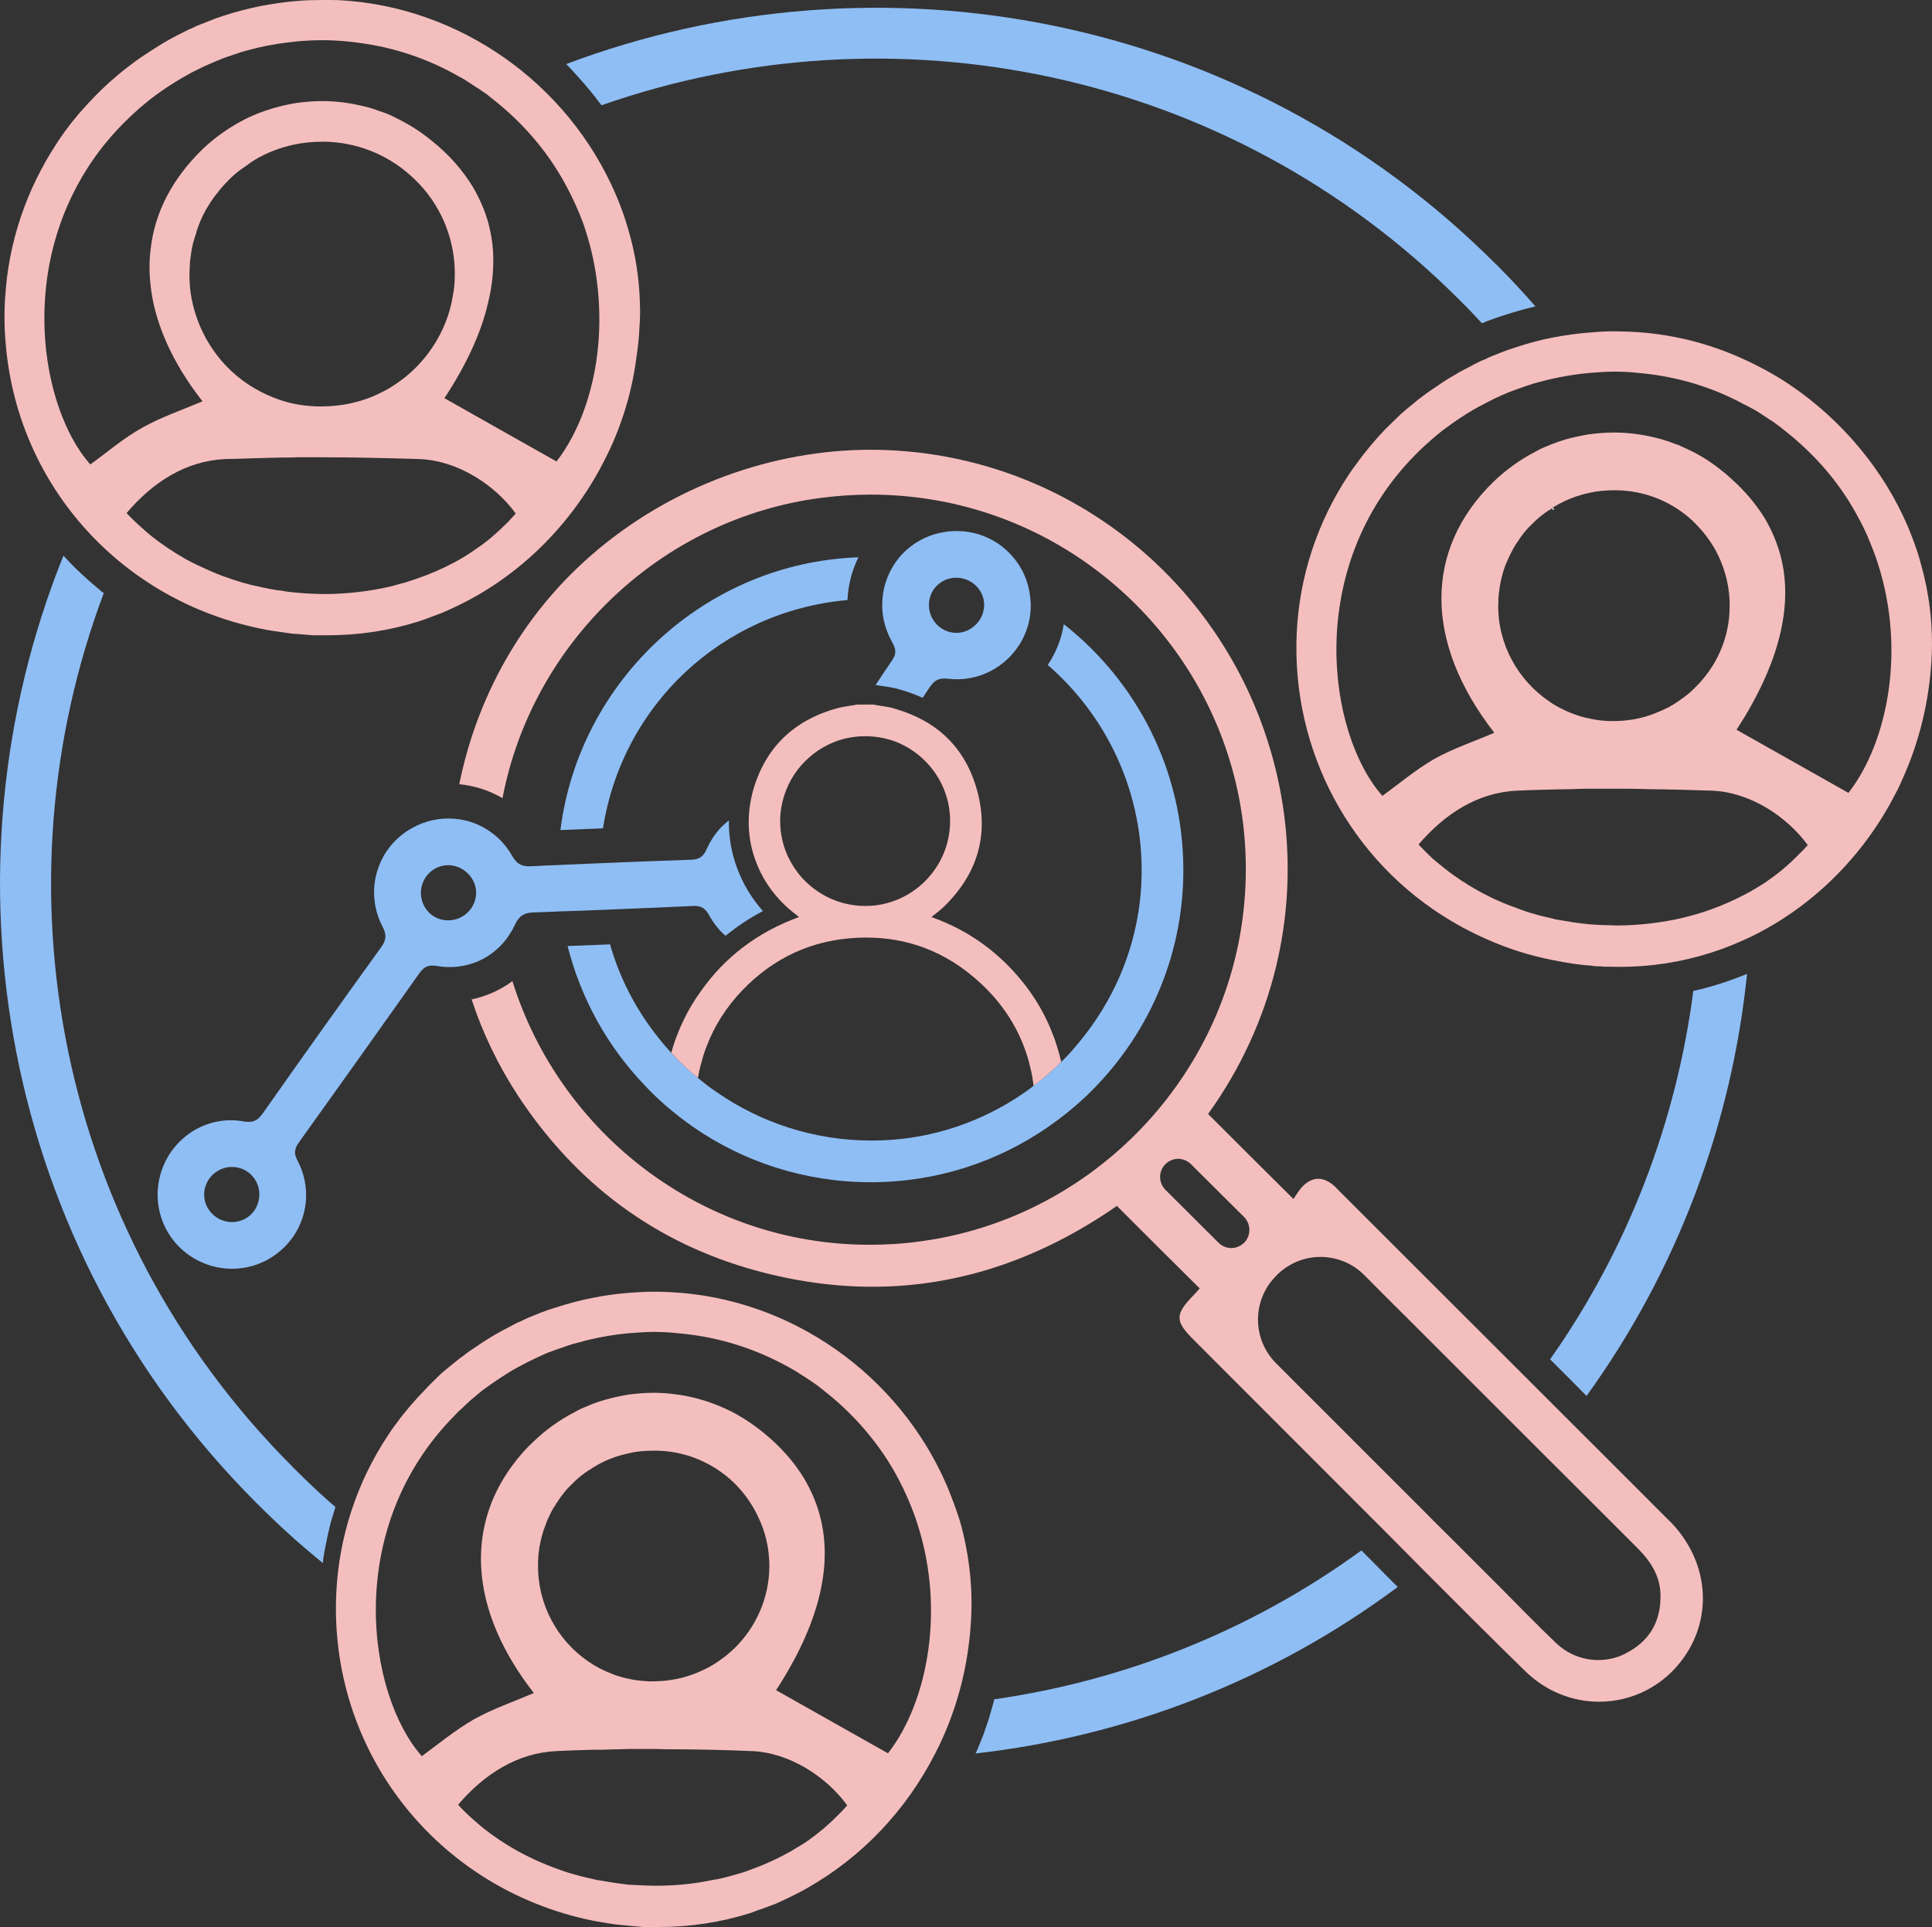
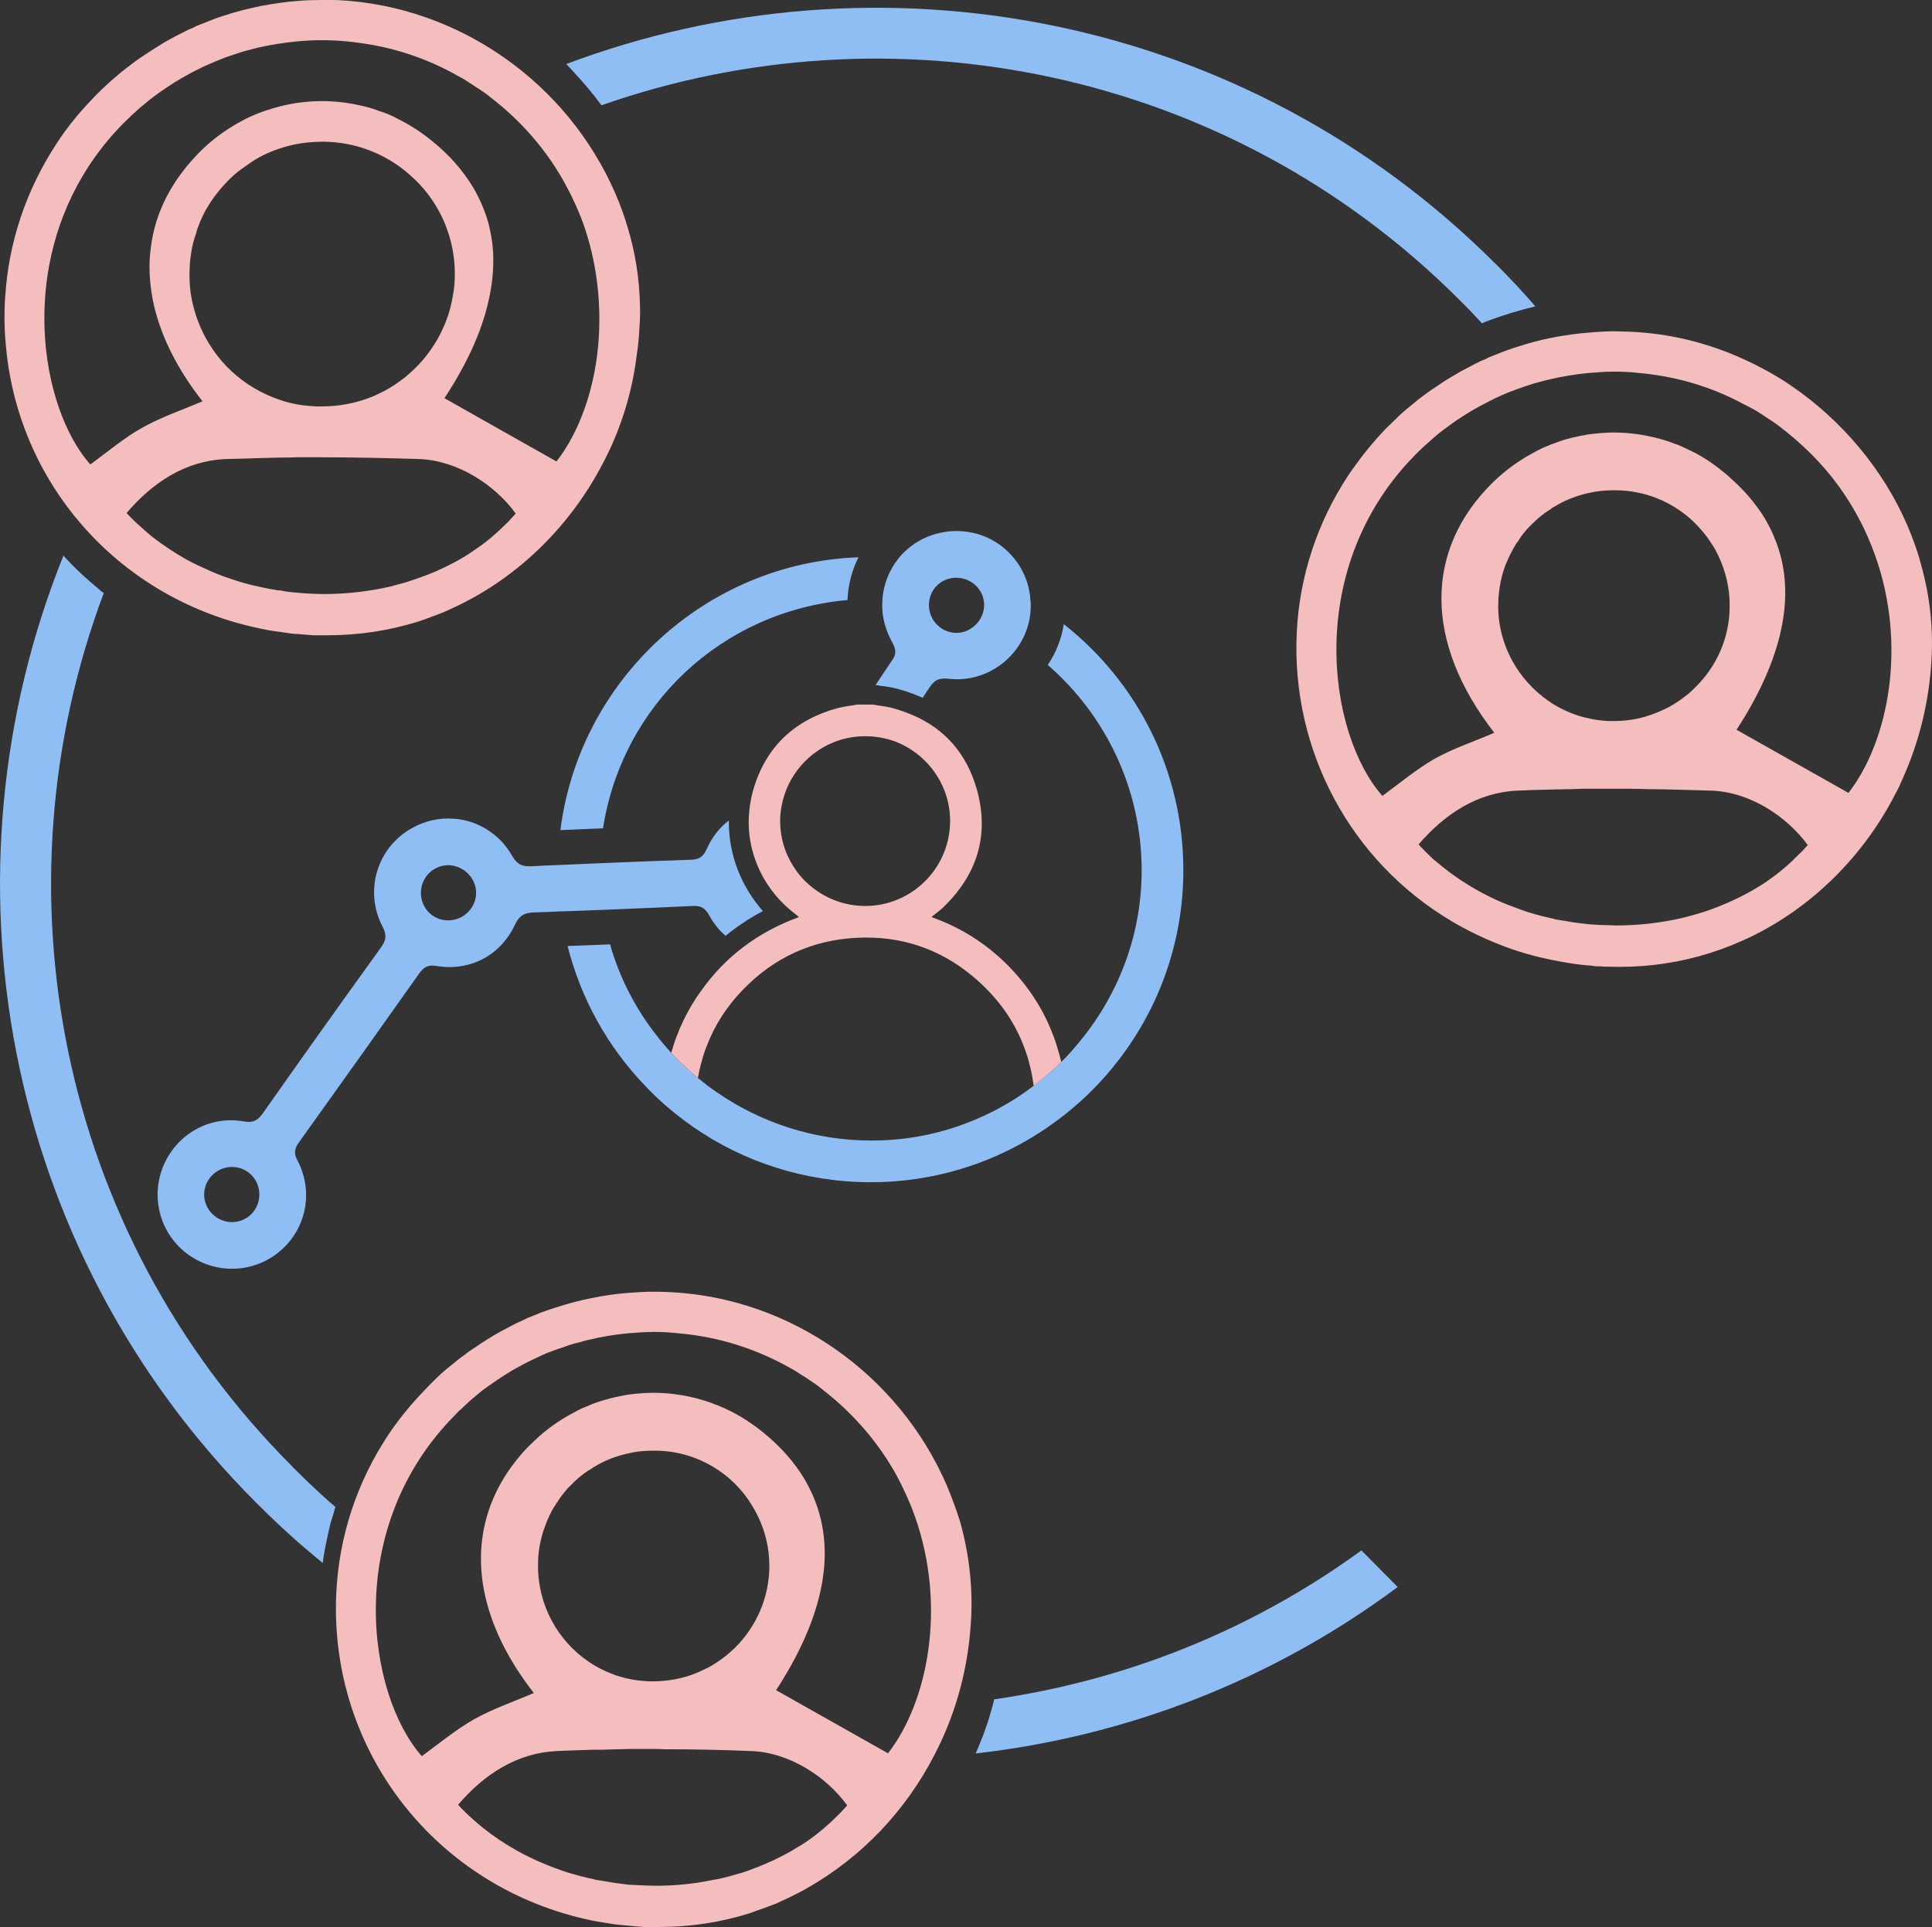
<svg xmlns="http://www.w3.org/2000/svg" id="Layer_2" data-name="Layer 2" viewBox="0 0 128.8 128.5">
  <rect x="0" y="0" width="128.8" height="128.5" fill="#333333" stroke="none" />
  <defs>
    <style>
      .cls-1 {
        fill: #fff;
      }

      .cls-2 {
        fill: #f5bebe;
      }

      .cls-3 {
        fill: #8fbef5;
      }
    </style>
  </defs>
  <g id="Layer_1-2" data-name="Layer 1">
    <g>
      <g>
        <g>
          <path class="cls-2" d="M42.66,20.24c-.04-1.7-.31-3.38-.79-4.99h0c-.22-.76-.49-1.52-.83-2.31C37.83,5.5,30.59.43,22.6.01c-.37-.01-.71-.01-1.07-.01-.55,0-1.11.01-1.66.06-.82.06-1.67.19-2.49.34-.84.18-1.63.37-2.41.63l-.13.04c-.25.09-.54.18-.79.29l-.21.08c-.16.06-.33.14-.51.2l-.25.1c-.16.08-.31.17-.46.21-.27.14-.57.29-.87.44-.28.14-.57.31-.85.47-.42.26-.85.53-1.27.81-.42.27-.82.57-1.19.86-.42.32-.79.65-1.15.96-.36.33-.72.67-1.06,1.03-.7.72-1.35,1.48-1.91,2.25-.2.29-.38.53-.54.79C1.75,12.65.57,16.16.35,19.77c-.02.12-.02.18-.02.24-.06,1.12-.03,2.17.08,3.24.91,9.27,7.73,16.78,16.98,18.67.48.11.94.17,1.45.24.36.06.72.11,1.06.12l.96.08h.32c.21,0,.45,0,.66,0,2.08,0,4.11-.31,6.06-.92.25-.09.54-.18.81-.29.3-.12.61-.22.91-.35.3-.14.61-.27.89-.41,4.12-1.98,7.57-5.39,9.72-9.57.15-.29.3-.59.45-.91.91-1.98,1.51-4.09,1.77-6.25.09-.57.15-1.15.18-1.85.05-.58.05-1.11.03-1.58ZM34.08,34.57c-.09.12-.19.22-.3.32-.63.63-1.28,1.2-2.01,1.69-.24.17-.48.33-.73.49-.24.15-.51.3-.77.44-.77.41-1.59.77-2.44,1.06-.29.1-.56.19-.85.28-.29.07-.59.16-.87.24-1.46.34-2.99.52-4.51.52-.15,0-.33-.01-.48-.01-.44-.02-.88-.03-1.31-.08-.39-.03-.76-.07-1.12-.15-.09,0-.19,0-.28-.03-.27-.04-.54-.09-.81-.15-.15-.03-.31-.06-.45-.1-.32-.06-.65-.15-.98-.24-.43-.13-.87-.28-1.3-.43-.57-.21-1.13-.47-1.67-.72-.28-.13-.55-.27-.82-.42-.79-.45-1.55-.95-2.27-1.52-.24-.19-.46-.39-.69-.6-.34-.3-.67-.61-.98-.95,1.74-2.05,3.92-3.47,6.56-3.6.74-.01,1.44-.04,2.15-.06.53-.01,1.03-.03,1.54-.04.37,0,.73,0,1.12-.02h1.37c2.27,0,4.54.05,6.81.12,2.52.11,4.99,1.7,6.39,3.63-.09.12-.2.22-.3.33ZM12.71,19.54c-.06-.47-.08-.89-.08-1.33l.02-.39c0-.37.06-.67.1-.99.06-.43.18-.88.33-1.28.01-.09.06-.25.12-.4.16-.45.34-.82.52-1.15.08-.14.17-.27.25-.41.02-.04.09-.14.15-.23.18-.27.38-.51.57-.75.42-.49.85-.93,1.33-1.28l.72-.51c.09-.06.18-.11.26-.17.72-.43,1.6-.79,2.56-1,.59-.13,1.25-.2,1.95-.2h.11c2.1.03,4.1.8,5.68,2.19.91.79,1.63,1.73,2.14,2.78.19.38.36.82.51,1.31.26.86.38,1.75.37,2.61,0,.51-.05.99-.14,1.43-.28,1.75-1.17,3.47-2.5,4.78-.2.19-.41.39-.63.57-.51.4-.97.71-1.43.95-.23.11-.48.24-.73.35-1.11.46-2.26.68-3.48.68h-.29c-.65-.03-1.13-.09-1.58-.19-.43-.09-.88-.23-1.3-.4-.59-.23-1.19-.54-1.74-.91-2.05-1.38-3.42-3.59-3.79-6.06ZM39.93,22.33c-.18,3.4-1.27,6.44-2.83,8.44-2.51-1.41-4.99-2.82-7.47-4.22,1.47-2.24,2.45-4.36,2.91-6.37.29-1.18.39-2.33.33-3.42-.04-.64-.15-1.25-.3-1.84-.22-.83-.58-1.65-1.03-2.43-.68-1.12-1.59-2.18-2.79-3.13-.66-.54-1.37-1-2.12-1.38-.28-.15-.58-.3-.89-.42-.15-.06-.3-.1-.47-.16-.44-.18-.92-.3-1.4-.4-.79-.17-1.6-.26-2.4-.26-.57,0-1.11.05-1.66.12-.54.08-1.06.2-1.57.35-.35.1-.71.22-1.04.35-.02.02-.03.02-.05.02-.32.13-.65.28-.97.45-.98.52-1.92,1.18-2.74,1.98-1.97,1.94-3.11,4.15-3.39,6.54-.15,1.1-.09,2.25.13,3.43.44,2.21,1.54,4.51,3.32,6.78-1.36.58-2.73,1.04-4,1.75-1.23.68-2.32,1.62-3.48,2.46-1.67-1.88-2.91-5.24-3.05-9.03-.04-1.2.02-2.42.21-3.67.54-3.48,2.08-7.06,5.06-10.06.35-.35.7-.68,1.05-.99.25-.21.49-.4.74-.61.87-.67,1.78-1.25,2.72-1.76.28-.14.57-.29.84-.42.27-.12.55-.24.83-.36.36-.15.7-.28,1.08-.4.34-.12.7-.24,1.07-.33.2-.06.39-.1.58-.15.88-.21,1.77-.34,2.66-.43.55-.05,1.11-.08,1.66-.08s1.1.03,1.65.08c.29.03.56.06.83.1,2.31.3,4.58,1.05,6.68,2.26.26.13.49.28.73.44.12.08.24.15.36.24.26.15.48.32.72.48.46.36.91.72,1.36,1.12,1.73,1.55,3.04,3.27,4,5.09.43.81.79,1.61,1.09,2.43.43,1.24.73,2.5.89,3.73.17,1.26.21,2.48.15,3.68Z" />
          <g>
            <g>
              <g>
                <path class="cls-1" d="M103.29,33.99v.02s.05-.04.08-.06c-.03.01-.06.03-.08.04Z" />
-                 <path class="cls-1" d="M103.46,33.89c-.06.04-.12.07-.16.12h0s.1-.07.16-.12Z" />
              </g>
              <g>
-                 <path class="cls-1" d="M103.29,33.99v.02s.05-.04.08-.06c-.03.01-.06.03-.08.04ZM103.52,33.84s-.05.03-.06.05l.06.1h.1l-.1-.15ZM103.29,33.99v.02s.05-.04.08-.06c-.03.01-.06.03-.08.04ZM103.52,33.84s-.05.03-.06.05l.06.1h.1l-.1-.15ZM103.29,33.99v.02s.05-.04.08-.06c-.03.01-.06.03-.08.04ZM103.52,33.84s-.05.03-.06.05l.06.1h.1l-.1-.15ZM103.29,33.99v.02s.05-.04.08-.06c-.03.01-.06.03-.08.04ZM103.52,33.84s-.05.03-.06.05l.06.1h.1l-.1-.15ZM103.29,33.99v.02s.05-.04.08-.06c-.03.01-.06.03-.08.04ZM103.52,33.84s-.05.03-.06.05l.06.1h.1l-.1-.15ZM103.29,33.99v.02s.05-.04.08-.06c-.03.01-.06.03-.08.04ZM103.52,33.84s-.05.03-.06.05l.06.1h.1l-.1-.15ZM103.29,33.99v.02s.05-.04.08-.06c-.03.01-.06.03-.08.04ZM103.52,33.84s-.05.03-.06.05l.06.1h.1l-.1-.15ZM103.52,33.84s-.05.03-.06.05l.06.1h.1l-.1-.15ZM103.29,33.99v.02s.05-.04.08-.06c-.03.01-.06.03-.08.04ZM103.29,33.99v.02s.05-.04.08-.06c-.03.01-.06.03-.08.04ZM103.52,33.84s-.05.03-.06.05l.06.1h.1l-.1-.15ZM103.52,33.84s-.05.03-.06.05l.06.1h.1l-.1-.15ZM103.29,33.99v.02s.05-.04.08-.06c-.03.01-.06.03-.08.04ZM103.52,33.84s-.05.03-.06.05l.06.1h.1l-.1-.15ZM103.29,33.99v.02s.05-.04.08-.06c-.03.01-.06.03-.08.04ZM103.29,33.99v.02s.05-.04.08-.06c-.03.01-.06.03-.08.04ZM103.52,33.84s-.05.03-.06.05l.06.1h.1l-.1-.15ZM103.52,33.84s-.05.03-.06.05l.06.1h.1l-.1-.15ZM103.29,33.99v.02s.05-.04.08-.06c-.03.01-.06.03-.08.04ZM103.29,33.99v.02s.05-.04.08-.06c-.03.01-.06.03-.08.04ZM103.52,33.84s-.05.03-.06.05l.06.1h.1l-.1-.15ZM103.29,33.99v.02s.05-.04.08-.06c-.03.01-.06.03-.08.04ZM103.52,33.84s-.05.03-.06.05l.06.1h.1l-.1-.15ZM103.29,33.99v.02s.05-.04.08-.06c-.03.01-.06.03-.08.04ZM103.52,33.84s-.05.03-.06.05l.06.1h.1l-.1-.15ZM103.29,33.99v.02s.05-.04.08-.06c-.03.01-.06.03-.08.04ZM103.52,33.84s-.05.03-.06.05l.06.1h.1l-.1-.15ZM103.29,33.99v.02s.05-.04.08-.06c-.03.01-.06.03-.08.04ZM103.52,33.84s-.05.03-.06.05l.06.1h.1l-.1-.15ZM103.29,33.99v.02s.05-.04.08-.06c-.03.01-.06.03-.08.04ZM103.52,33.84s-.05.03-.06.05l.06.1h.1l-.1-.15Z" />
                <path class="cls-2" d="M127.99,37.36v-.03c-.22-.74-.49-1.49-.83-2.29-1.6-3.72-4.39-7.06-7.85-9.39-.93-.63-1.97-1.2-3.11-1.72-2.4-1.09-4.91-1.69-7.48-1.81-.32,0-.7-.03-1.07-.03-.54,0-1.09.03-1.63.08-.85.06-1.68.18-2.52.34-.78.15-1.57.36-2.39.63-.33.1-.62.21-.95.33-.3.12-.61.24-.93.37-.12.08-.3.15-.51.23-.22.11-.53.26-.83.43-.3.15-.6.31-.87.48-.42.23-.83.5-1.25.79-.42.27-.82.56-1.21.86-.37.32-.78.63-1.15.96-.33.33-.7.67-1.06,1.03-.67.71-1.33,1.48-1.89,2.27-.21.27-.39.53-.57.8-2.06,3.12-3.26,6.73-3.44,10.48-.38,7.85,3.57,15.24,10.3,19.24,1,.6,2.08,1.12,3.21,1.57,1.15.46,2.36.8,3.56,1.04.44.09.91.17,1.37.24l.13.02c.35.04.68.09,1.02.1l.31.05c.2,0,.39,0,.6.03h.3s.73.01.73.01c2.06,0,4.09-.31,6.04-.93.26-.08.54-.19.82-.28.29-.12.6-.22.9-.36.33-.13.61-.27.93-.41,4.12-1.99,7.55-5.38,9.68-9.54l.17-.32c.09-.19.19-.4.28-.61,1.16-2.55,1.82-5.28,1.97-8.1.12-2.23-.15-4.42-.78-6.56ZM120.22,56.68c-.11.1-.21.21-.32.31-.61.63-1.28,1.2-2,1.7-.23.17-.49.33-.74.48-.24.15-.51.3-.75.43-.79.42-1.61.78-2.45,1.08-.28.1-.56.19-.85.27-.3.09-.58.16-.88.24-1.46.34-2.97.52-4.49.52-.16,0-.33-.02-.49-.02-.44,0-.88-.03-1.32-.06-.37-.04-.74-.09-1.12-.14-.09-.02-.17-.03-.26-.05-.27-.04-.56-.09-.82-.13-.15-.05-.3-.08-.44-.11-.18-.04-.34-.09-.51-.12-.16-.04-.31-.09-.47-.13-.45-.12-.87-.27-1.3-.44-.58-.2-1.14-.44-1.69-.71-.03-.02-.06-.03-.09-.05-.24-.12-.49-.24-.71-.37-.8-.45-1.56-.95-2.27-1.52-.24-.2-.48-.39-.71-.58-.34-.32-.65-.63-.97-.97,1.74-2.03,3.92-3.47,6.57-3.59.72-.03,1.43-.06,2.15-.07.51-.02,1.02-.02,1.52-.03.3-.02.59-.02.87-.03h1.63c.85,0,1.71,0,2.56.03,1.42.01,2.84.06,4.24.1,2.53.09,4.99,1.69,6.41,3.63-.11.12-.21.21-.3.33ZM99.89,40.32c0-.15,0-.28,0-.4.02-.26.06-.53.09-.78.08-.51.21-1,.39-1.48.14-.34.3-.68.48-1.01.06-.11.12-.21.18-.32.06-.09.1-.16.16-.22.14-.24.3-.46.48-.67.16-.2.33-.36.49-.52.35-.35.72-.66,1.12-.91v-.02s.05-.03.08-.04c.03-.02.06-.04.09-.06.01-.02.04-.03.06-.05.04-.01.09-.04.12-.06.7-.43,1.47-.73,2.29-.91.56-.13,1.12-.18,1.71-.18h.1c1.9.02,3.63.73,4.96,1.9.56.51,1.06,1.09,1.46,1.73.15.22.27.46.4.72.49,1.03.78,2.19.76,3.4,0,2.1-.89,4.03-2.3,5.4-.18.18-.35.35-.55.5-.39.31-.8.59-1.24.83-.22.11-.45.21-.68.31-.54.23-1.12.41-1.72.5-.43.07-.85.1-1.28.1h-.3c-.47-.03-.88-.07-1.32-.18-.37-.07-.76-.19-1.12-.33-.53-.21-1.06-.47-1.52-.8-2.07-1.41-3.43-3.79-3.4-6.45ZM123.23,52.87c-2.52-1.42-5-2.82-7.46-4.21,2.82-4.34,3.82-8.27,2.93-11.62-.17-.62-.39-1.21-.68-1.8-.1-.2-.23-.43-.35-.65-.59-.96-1.35-1.87-2.29-2.7-.16-.15-.31-.29-.49-.42-.66-.55-1.37-1.02-2.12-1.39-.3-.15-.6-.28-.91-.42-.15-.04-.3-.1-.45-.16-.46-.17-.94-.3-1.42-.4-.79-.17-1.59-.26-2.4-.26-.55,0-1.1.05-1.66.12-.52.09-1.06.2-1.56.34-.36.11-.7.23-1.03.36-.02.02-.05.02-.05.03-.34.12-.66.27-.97.45-.98.51-1.92,1.18-2.76,1.99-4.63,4.52-4.63,10.7.06,16.73-1.34.58-2.73,1.04-3.99,1.74-1.23.71-2.32,1.63-3.47,2.47-3.65-4.12-5.26-15.23,2.22-22.77.33-.34.69-.67,1.05-.98.23-.21.47-.4.73-.61.88-.66,1.77-1.26,2.73-1.75.27-.15.55-.28.82-.42.28-.13.55-.25.84-.37.35-.13.71-.27,1.07-.39.36-.13.72-.24,1.09-.33.19-.06.39-.1.58-.15.87-.2,1.75-.35,2.64-.43.56-.04,1.12-.09,1.68-.09s1.1.03,1.64.09c.28.02.55.06.82.09,2.13.28,4.25.94,6.19,2,.18.08.33.17.49.25.27.14.51.29.75.45.12.08.23.15.36.24.24.15.48.31.7.48.29.22.57.45.84.67.18.15.36.3.52.45,1.75,1.55,3.06,3.28,4.01,5.09.44.8.78,1.63,1.08,2.45,2.15,6.03.87,12.43-1.78,15.83Z" />
              </g>
              <g>
                <path class="cls-1" d="M103.29,33.99v.02s.05-.04.08-.06c-.03.01-.06.03-.08.04ZM103.29,33.99v.02s.05-.04.08-.06c-.03.01-.06.03-.08.04ZM103.29,33.99v.02s.05-.04.08-.06c-.03.01-.06.03-.08.04Z" />
                <path class="cls-1" d="M103.46,33.89c-.06.04-.12.07-.16.12h0s.1-.07.16-.12Z" />
              </g>
            </g>
            <g>
              <g>
                <path class="cls-1" d="M39.24,98.02v.02s.06-.05.09-.06c-.03.01-.06.03-.09.04Z" />
                <path class="cls-1" d="M39.44,97.92c-.07.04-.13.07-.19.12h0c.06-.04.13-.07.19-.12Z" />
              </g>
              <g>
                <path class="cls-1" d="M39.24,98.02v.02s.06-.05.09-.06c-.03.01-.06.03-.09.04ZM39.24,98.02v.02s.06-.05.09-.06c-.03.01-.06.03-.09.04ZM39.24,98.02v.02s.06-.05.09-.06c-.03.01-.06.03-.09.04ZM39.24,98.02v.02s.06-.05.09-.06c-.03.01-.06.03-.09.04ZM39.24,98.02v.02s.06-.05.09-.06c-.03.01-.06.03-.09.04ZM39.24,98.02v.02s.06-.05.09-.06c-.03.01-.06.03-.09.04ZM39.24,98.02v.02s.06-.05.09-.06c-.03.01-.06.03-.09.04ZM39.24,98.02v.02s.06-.05.09-.06c-.03.01-.06.03-.09.04ZM39.24,98.02v.02s.06-.05.09-.06c-.03.01-.06.03-.09.04ZM39.24,98.02v.02s.06-.05.09-.06c-.03.01-.06.03-.09.04ZM39.24,98.02v.02s.06-.05.09-.06c-.03.01-.06.03-.09.04ZM39.24,98.02v.02s.06-.05.09-.06c-.03.01-.06.03-.09.04ZM39.24,98.02v.02s.06-.05.09-.06c-.03.01-.06.03-.09.04ZM39.24,98.02v.02s.06-.05.09-.06c-.03.01-.06.03-.09.04ZM39.24,98.02v.02s.06-.05.09-.06c-.03.01-.06.03-.09.04ZM39.24,98.02v.02s.06-.05.09-.06c-.03.01-.06.03-.09.04ZM39.24,98.02v.02s.06-.05.09-.06c-.03.01-.06.03-.09.04ZM39.24,98.02v.02s.06-.05.09-.06c-.03.01-.06.03-.09.04ZM39.24,98.02v.02s.06-.05.09-.06c-.03.01-.06.03-.09.04ZM39.24,98.02v.02s.06-.05.09-.06c-.03.01-.06.03-.09.04ZM39.24,98.02v.02s.06-.05.09-.06c-.03.01-.06.03-.09.04ZM39.24,98.02v.02s.06-.05.09-.06c-.03.01-.06.03-.09.04ZM39.24,98.02v.02s.06-.05.09-.06c-.03.01-.06.03-.09.04ZM39.24,98.02v.02s.06-.05.09-.06c-.03.01-.06.03-.09.04ZM39.24,98.02v.02s.06-.05.09-.06c-.03.01-.06.03-.09.04ZM39.24,98.02v.02s.06-.05.09-.06c-.03.01-.06.03-.09.04ZM39.24,98.02v.02s.06-.05.09-.06c-.03.01-.06.03-.09.04ZM39.24,98.02v.02s.06-.05.09-.06c-.03.01-.06.03-.09.04ZM39.24,98.02v.02s.06-.05.09-.06c-.03.01-.06.03-.09.04ZM39.24,98.02v.02s.06-.05.09-.06c-.03.01-.06.03-.09.04ZM39.24,98.02v.02s.06-.05.09-.06c-.03.01-.06.03-.09.04ZM39.24,98.02v.02s.06-.05.09-.06c-.03.01-.06.03-.09.04ZM39.24,98.02v.02s.06-.05.09-.06c-.03.01-.06.03-.09.04ZM39.24,98.02v.02s.06-.05.09-.06c-.03.01-.06.03-.09.04ZM39.24,98.02v.02s.06-.05.09-.06c-.03.01-.06.03-.09.04ZM39.24,98.02v.02s.06-.05.09-.06c-.03.01-.06.03-.09.04ZM39.24,98.02v.02s.06-.05.09-.06c-.03.01-.06.03-.09.04ZM39.24,98.02v.02s.06-.05.09-.06c-.03.01-.06.03-.09.04ZM39.24,98.02v.02s.06-.05.09-.06c-.03.01-.06.03-.09.04ZM39.24,98.02v.02s.06-.05.09-.06c-.03.01-.06.03-.09.04ZM39.24,98.02v.02s.06-.05.09-.06c-.03.01-.06.03-.09.04Z" />
                <path class="cls-2" d="M63.98,101.38c-.24-.77-.53-1.53-.85-2.31-3.2-7.43-10.42-12.51-18.42-12.91-.35-.02-.72-.03-1.09-.03-.54,0-1.09.03-1.63.07-.81.06-1.66.17-2.52.35-.79.15-1.6.37-2.38.62-.35.11-.65.21-.97.33-.3.12-.61.24-.92.37-.12.06-.3.14-.48.23-.25.1-.52.24-.79.39-.37.19-.66.35-.96.52-.4.24-.83.51-1.23.79-.3.19-.59.39-.86.61-.16.11-.25.17-.35.26-.38.31-.78.62-1.15.95-.33.33-.7.66-1.03,1.03-.7.72-1.36,1.48-1.93,2.27-.22.28-.39.54-.57.81-2.06,3.12-3.25,6.73-3.43,10.47-.51,10.53,6.66,19.72,17.06,21.86.48.1.99.16,1.48.25.33.04.69.07,1.04.1l.3.03c.2.02.41.03.61.05h.32s.7,0,.7,0c2.09,0,4.12-.31,6.06-.92.16-.06.34-.12.54-.2l.27-.09c.31-.11.62-.23.94-.35.29-.14.58-.27.88-.41.41-.21.82-.4,1.22-.64,3.63-2.07,6.55-5.15,8.48-8.91.16-.31.31-.61.45-.92,1.16-2.53,1.82-5.26,1.97-8.11.12-2.21-.15-4.42-.76-6.57ZM56.18,120.71c-.1.11-.19.21-.31.32-.61.62-1.28,1.19-2,1.7-.24.16-.49.33-.75.47-.23.15-.49.3-.76.44-.37.19-.74.39-1.13.55-.42.19-.85.36-1.3.52-.28.11-.57.2-.85.27-.3.09-.58.17-.88.24-.22.06-.45.1-.67.13-1.26.27-2.54.39-3.82.39-.17,0-.33-.01-.48-.01-.45-.02-.9-.03-1.33-.06-.37-.05-.75-.09-1.1-.15-.11-.02-.2-.03-.29-.05-.27-.04-.55-.09-.8-.13-.17-.05-.32-.08-.47-.11-.33-.07-.65-.16-.97-.25-.45-.12-.88-.27-1.3-.43-.56-.21-1.13-.45-1.68-.72-.27-.13-.54-.27-.81-.42-.79-.44-1.55-.95-2.27-1.52-.24-.19-.46-.39-.68-.58-.35-.31-.68-.63-.99-.97,1.73-2.03,3.93-3.46,6.57-3.58.71-.03,1.43-.06,2.13-.08.32-.01.63-.01.94-.01.2,0,.41-.02.62-.02.35-.01.73-.01,1.1-.03h1.37c.38,0,.72,0,1.09.02,1.9,0,3.82.04,5.73.12,2.51.09,4.98,1.68,6.39,3.62-.09.12-.19.21-.3.33ZM35.87,104.35c0-.15,0-.28.01-.4,0-.25.05-.52.08-.78.09-.5.21-1,.4-1.46h0c.12-.36.29-.7.46-1.03.06-.1.12-.21.2-.31.04-.09.09-.17.15-.23.13-.23.31-.46.48-.67.14-.18.29-.33.46-.49.34-.36.72-.67,1.13-.94v-.02s.06-.03.09-.04c.03-.02.07-.04.11-.06,0-.01.01-.01.03-.01.04-.05.09-.08.13-.09.7-.44,1.48-.74,2.3-.91.55-.14,1.12-.18,1.7-.18h.11c1.88.01,3.62.73,4.95,1.89.78.69,1.4,1.52,1.85,2.45.51,1.03.79,2.19.78,3.4-.02,2.11-.9,4.03-2.3,5.41-.18.17-.36.34-.55.49-.39.31-.81.6-1.24.83-.22.11-.45.21-.69.32-.92.39-1.92.59-3,.59h-.28c-.46-.03-.9-.07-1.33-.17-.3-.06-.6-.15-.88-.24-.08-.03-.16-.06-.22-.09-.56-.21-1.08-.48-1.56-.81-2.06-1.4-3.4-3.79-3.37-6.45ZM59.2,116.91c-2.52-1.42-4.99-2.82-7.46-4.21,2.83-4.35,3.82-8.27,2.92-11.63-.22-.85-.57-1.66-1.03-2.45-.67-1.12-1.6-2.18-2.77-3.12-.68-.55-1.38-1.01-2.12-1.39-.3-.15-.6-.28-.91-.41-.15-.05-.3-.11-.45-.17-.46-.16-.94-.3-1.41-.4-.8-.17-1.61-.26-2.41-.26-.56,0-1.11.05-1.66.12-.52.09-1.06.2-1.57.35-.36.1-.7.22-1.04.36,0,.01-.03.01-.05.03-.33.12-.64.26-.95.44-.99.51-1.93,1.18-2.76,1.99-.23.21-.44.43-.65.66-1.13,1.28-1.92,2.65-2.37,4.12-1.13,3.68-.12,7.85,3.08,11.95-1.35.58-2.73,1.05-3.99,1.75-1.22.7-2.33,1.62-3.48,2.46-3.64-4.12-5.27-15.22,2.23-22.76.13-.15.28-.3.44-.42.2-.21.41-.39.6-.57.24-.21.49-.4.73-.61.57-.42,1.15-.82,1.73-1.18.33-.21.66-.39,1-.57.27-.15.56-.28.83-.41.28-.14.55-.26.83-.38.36-.13.72-.27,1.08-.38.35-.14.71-.24,1.09-.33.19-.06.38-.11.56-.15.88-.21,1.76-.36,2.66-.44.57-.04,1.12-.09,1.67-.09s1.11.03,1.64.09c.29.02.56.06.82.09,2.33.3,4.6,1.06,6.71,2.26.25.13.47.28.73.45.12.07.24.15.36.23.24.15.47.32.7.48.46.36.92.73,1.36,1.12,1.73,1.55,3.06,3.29,4.01,5.09.42.81.79,1.63,1.08,2.45,2.15,6.03.88,12.43-1.78,15.84Z" />
              </g>
              <g>
                <path class="cls-1" d="M39.24,98.02v.02s.06-.05.09-.06c-.03.01-.06.03-.09.04ZM39.24,98.02v.02s.06-.05.09-.06c-.03.01-.06.03-.09.04ZM39.24,98.02v.02s.06-.05.09-.06c-.03.01-.06.03-.09.04Z" />
                <path class="cls-1" d="M39.44,97.92c-.07.04-.13.07-.19.12h0c.06-.04.13-.07.19-.12Z" />
              </g>
            </g>
          </g>
        </g>
        <path class="cls-3" d="M93.1,105.74s.05.05.08.08c-8.42,6.27-18.17,9.97-28.14,11.1.1-.21.19-.42.28-.66.14-.33.27-.65.38-1,.18-.49.33-1,.46-1.48.04-.15.09-.31.12-.47,8.69-1.25,17.11-4.56,24.48-9.93.78.79,1.56,1.57,2.34,2.36Z" />
-         <path class="cls-3" d="M116.47,64.94c-1.02,9.95-4.59,19.68-10.7,28.14-.8-.82-1.62-1.63-2.43-2.44,5.24-7.44,8.42-15.89,9.55-24.57.13-.02.29-.05.41-.09,1.06-.26,2.12-.61,3.17-1.04Z" />
        <path class="cls-3" d="M19.49,97.8c.64.64,1.29,1.27,1.94,1.86.31.29.62.56.94.83-.02.02-.02.04-.03.07-.1.33-.2.67-.3.99-.13.53-.24,1.02-.34,1.54-.08.38-.14.75-.18,1.13-.35-.29-.7-.57-1.02-.85-1.18-.99-2.31-2.06-3.42-3.17C.04,83.16-4.26,58.11,4.23,37.05c.74.82,1.53,1.55,2.39,2.26.09.09.19.17.3.23-7.36,19.58-3.16,42.52,12.58,58.26Z" />
        <path class="cls-3" d="M99.7,17.58c.92.92,1.82,1.88,2.66,2.85-1.02.24-2.08.56-3.16.96-.14.05-.27.11-.4.17-.5-.54-1-1.07-1.51-1.57C81.85,4.55,59.45.23,40.1,7.02c-.06-.08-.13-.17-.2-.26-.38-.51-.79-1-1.31-1.58-.3-.34-.58-.64-.84-.91,20.81-7.83,45.23-3.41,61.95,13.32Z" />
      </g>
      <g>
        <g>
          <path class="cls-3" d="M48.59,54.71c-.62.47-1.12,1.11-1.47,1.89-.26.59-.56.72-1.14.73-2,.07-3.99.14-5.99.23-.93.04-1.86.08-2.79.12-.58.02-1.17.05-1.76.08-.61.03-.95-.1-1.29-.68-.28-.49-.62-.92-1.02-1.27-.82-.73-1.83-1.15-2.89-1.22-.93-.07-1.9.13-2.78.63-2.33,1.3-3.21,4.2-1.94,6.6.29.57.2.91-.13,1.37-2.64,3.66-5.26,7.33-7.85,11.02-.36.51-.66.68-1.33.56-2.29-.4-4.5.91-5.35,3.05-.84,2.12-.14,4.53,1.71,5.85,1.86,1.32,4.35,1.23,6.09-.24,1.75-1.47,2.27-3.97,1.17-6.05-.29-.54-.16-.86.15-1.28,2.66-3.71,5.31-7.44,7.96-11.18.3-.42.56-.61,1.17-.51.58.1,1.15.1,1.7,0,1.05-.18,1.99-.7,2.71-1.51.32-.36.6-.78.82-1.26.28-.59.62-.78,1.24-.8.6-.02,1.2-.04,1.8-.07.93-.03,1.86-.06,2.78-.1,2.01-.08,4.03-.17,6.04-.26.57-.03.83.17,1.1.66.29.52.65.97,1.07,1.33.77-.63,1.6-1.18,2.49-1.65-1.49-1.69-2.3-3.83-2.27-6.04ZM15.47,81.49c-1.01,0-1.85-.82-1.86-1.82-.01-1.01.82-1.85,1.84-1.86,1.02,0,1.83.8,1.84,1.82,0,1.04-.79,1.85-1.82,1.86ZM30.26,61.33c-.13.03-.27.04-.41.04-1.02-.02-1.8-.83-1.79-1.87.02-1.02.85-1.83,1.87-1.81.04,0,.07,0,.11.01.94.08,1.73.92,1.7,1.87-.02.87-.66,1.59-1.48,1.76Z" />
          <path class="cls-3" d="M68.7,40.09c-.06-1.22-.55-2.31-1.34-3.14-.88-.94-2.13-1.53-3.55-1.54-.32,0-.63.02-.93.08-1.23.21-2.26.86-2.98,1.74-.61.77-1,1.72-1.07,2.72-.08.92.11,1.88.61,2.8.24.45.39.76.04,1.27-.37.55-.75,1.11-1.11,1.66h.04c.13.02.25.04.37.06.31.04.66.09,1.01.18.61.16,1.19.37,1.72.61.15-.22.29-.43.43-.65.33-.51.64-.7,1.3-.62,1.98.23,3.8-.77,4.76-2.34.41-.67.67-1.45.71-2.28.01-.19.01-.37,0-.55ZM65.25,41.42c-.33.45-.86.77-1.45.78-1.01.02-1.85-.8-1.87-1.81v-.05c0-1.01.78-1.8,1.8-1.82,1.02,0,1.86.78,1.88,1.79,0,.41-.13.8-.36,1.11Z" />
        </g>
        <g>
-           <path class="cls-2" d="M111.28,101.4c-2.24-2.24-4.47-4.48-6.71-6.71l-2.43-2.43c-4.3-4.3-8.61-8.6-12.91-12.9-.1-.11-.2-.22-.31-.31-.34-.29-.69-.45-1.03-.45s-.67.15-.98.44c-.32.3-.53.7-.68.91-2.02-2-3.85-3.83-5.69-5.67,8.84-12.31,6.15-28.55-4.49-37.63-5.21-4.44-11.61-6.66-18.03-6.66s-13.3,2.37-18.68,7.1c-4.61,4.04-7.56,9.44-8.72,15.2,1.02.1,1.99.41,2.88.93,2-10.45,10.65-18.68,21.3-20.03,1.09-.14,2.18-.21,3.25-.21,1.36,0,2.7.11,4,.32,2.58.41,5.04,1.23,7.29,2.37,9.02,4.59,14.91,14.48,13.51,25.49-1.42,11.14-10.33,20.11-21.47,21.61-1.15.16-2.29.23-3.41.23-11.15,0-20.64-7.42-23.81-17.58-.8.6-1.73,1.01-2.72,1.22.74,2.25,1.78,4.42,3.12,6.46,3.84,5.81,9.09,9.76,15.8,11.61,2.66.73,5.26,1.09,7.8,1.09,5.76,0,11.2-1.85,16.3-5.39,1.84,1.84,3.64,3.64,5.52,5.5-.13.14-.24.28-.36.4-1.31,1.35-1.32,1.76,0,3.07,3.91,3.91,7.82,7.82,11.72,11.73l1.05,1.05c.8.81,1.61,1.62,2.41,2.43,2.28,2.29,4.56,4.57,6.87,6.83,1.41,1.38,3.18,2.05,4.93,2.05,2.17,0,4.31-1.02,5.68-2.98,1.97-2.82,1.58-6.51-.99-9.09ZM82.9,82.9h0c-.23.21-.52.32-.82.32s-.61-.12-.85-.36l-3.54-3.53c-.23-.24-.35-.54-.35-.85s.12-.62.35-.85c.24-.24.55-.36.85-.36s.62.12.85.35c1.17,1.17,2.35,2.34,3.55,3.53.48.49.47,1.28-.03,1.75ZM108.34,110.27c-.57.29-1.18.42-1.79.42-1.01,0-2.02-.38-2.8-1.12-1.26-1.2-2.47-2.45-3.69-3.68l-3.11-3.11c-.78-.77-1.59-1.58-2.41-2.41-2.13-2.12-4.35-4.35-6.32-6.32-1.17-1.16-2.24-2.24-3.15-3.15-1.61-1.61-1.6-4.22,0-5.82l.05-.06c.81-.8,1.86-1.21,2.91-1.21s2.11.4,2.91,1.2c.89.9,1.95,1.96,3.11,3.11,1.92,1.92,4.13,4.13,6.33,6.33.81.81,1.62,1.62,2.41,2.41,2.37,2.37,4.63,4.61,6.4,6.39.87.88,1.49,1.84,1.51,3.11.03,1.8-.77,3.12-2.37,3.91Z" />
          <path class="cls-3" d="M57.23,37.16c-.45.9-.69,1.87-.73,2.85-8.4.75-15.02,7.02-16.3,15.22-.95.04-1.9.08-2.84.12,1.26-9.98,9.66-17.83,19.87-18.19Z" />
          <g>
            <path class="cls-3" d="M78.89,58.03c0,5.91-2.49,11.25-6.46,15.04-.8.76-1.67,1.46-2.58,2.09-3.36,2.32-7.43,3.67-11.8,3.67s-8.47-1.35-11.83-3.68c-.59-.41-1.17-.86-1.72-1.33-.09-.07-.16-.14-.24-.21-.44-.39-.86-.79-1.25-1.21-2.47-2.57-4.27-5.76-5.17-9.32.96-.04,1.9-.07,2.83-.11.63,2.21,1.68,4.25,3.07,6.03.32.42.65.81,1.01,1.2.55.6,1.15,1.16,1.78,1.68.39.32.78.63,1.2.91,2.94,2.05,6.52,3.26,10.36,3.26h.06c3.49,0,6.75-1.03,9.52-2.78h0c.42-.27.84-.56,1.24-.87.65-.49,1.27-1.02,1.84-1.59.38-.37.74-.76,1.07-1.17,2.68-3.16,4.31-7.24,4.29-11.67-.02-5.44-2.45-10.33-6.26-13.63.55-.82.92-1.75,1.07-2.72,4.86,3.82,7.97,9.74,7.97,16.41Z" />
            <path class="cls-2" d="M70.44,69.69c-.11-.36-.24-.71-.39-1.06-.67-1.63-1.67-3.08-2.98-4.38-1.37-1.35-2.97-2.36-4.78-3.03-.06-.02-.11-.04-.19-.08.26-.21.51-.39.74-.6,2.28-2.17,3.13-4.8,2.3-7.84-.67-2.44-2.16-4.12-4.35-5.04-.42-.18-.86-.33-1.33-.46-.41-.1-.84-.14-1.25-.22h-1.06c-.42.08-.84.12-1.25.22-2.92.78-4.86,2.6-5.69,5.49-.12.43-.2.87-.25,1.3-.13,1.15.01,2.29.39,3.34.4,1.13,1.07,2.17,1.98,3.03.24.23.49.44.76.64.05.04.1.08.17.15-1.37.5-2.62,1.17-3.72,2.01-1.06.8-2,1.78-2.8,2.91-.47.64-.86,1.31-1.19,2-.16.33-.31.68-.44,1.03-.14.36-.26.73-.36,1.1.55.6,1.15,1.16,1.78,1.68.06-.37.14-.74.25-1.1.09-.35.2-.7.34-1.04.51-1.35,1.3-2.59,2.38-3.72,2.09-2.17,4.65-3.35,7.65-3.49,2.86-.14,5.44.7,7.65,2.53,1.76,1.45,2.96,3.18,3.62,5.17.12.34.21.69.29,1.05.09.37.15.74.2,1.12.65-.49,1.27-1.02,1.84-1.59-.09-.38-.19-.75-.31-1.12ZM57.68,60.41c-.47,0-.93-.06-1.37-.17-1.12-.28-2.12-.9-2.88-1.75-.37-.42-.68-.9-.92-1.42-.32-.71-.5-1.5-.5-2.33,0-.33.03-.66.09-.97.37-2.07,1.86-3.75,3.81-4.4.56-.18,1.15-.28,1.77-.28.68,0,1.33.12,1.94.33,2.17.81,3.73,2.9,3.72,5.34-.01,3.12-2.55,5.65-5.66,5.65Z" />
          </g>
        </g>
      </g>
    </g>
  </g>
</svg>